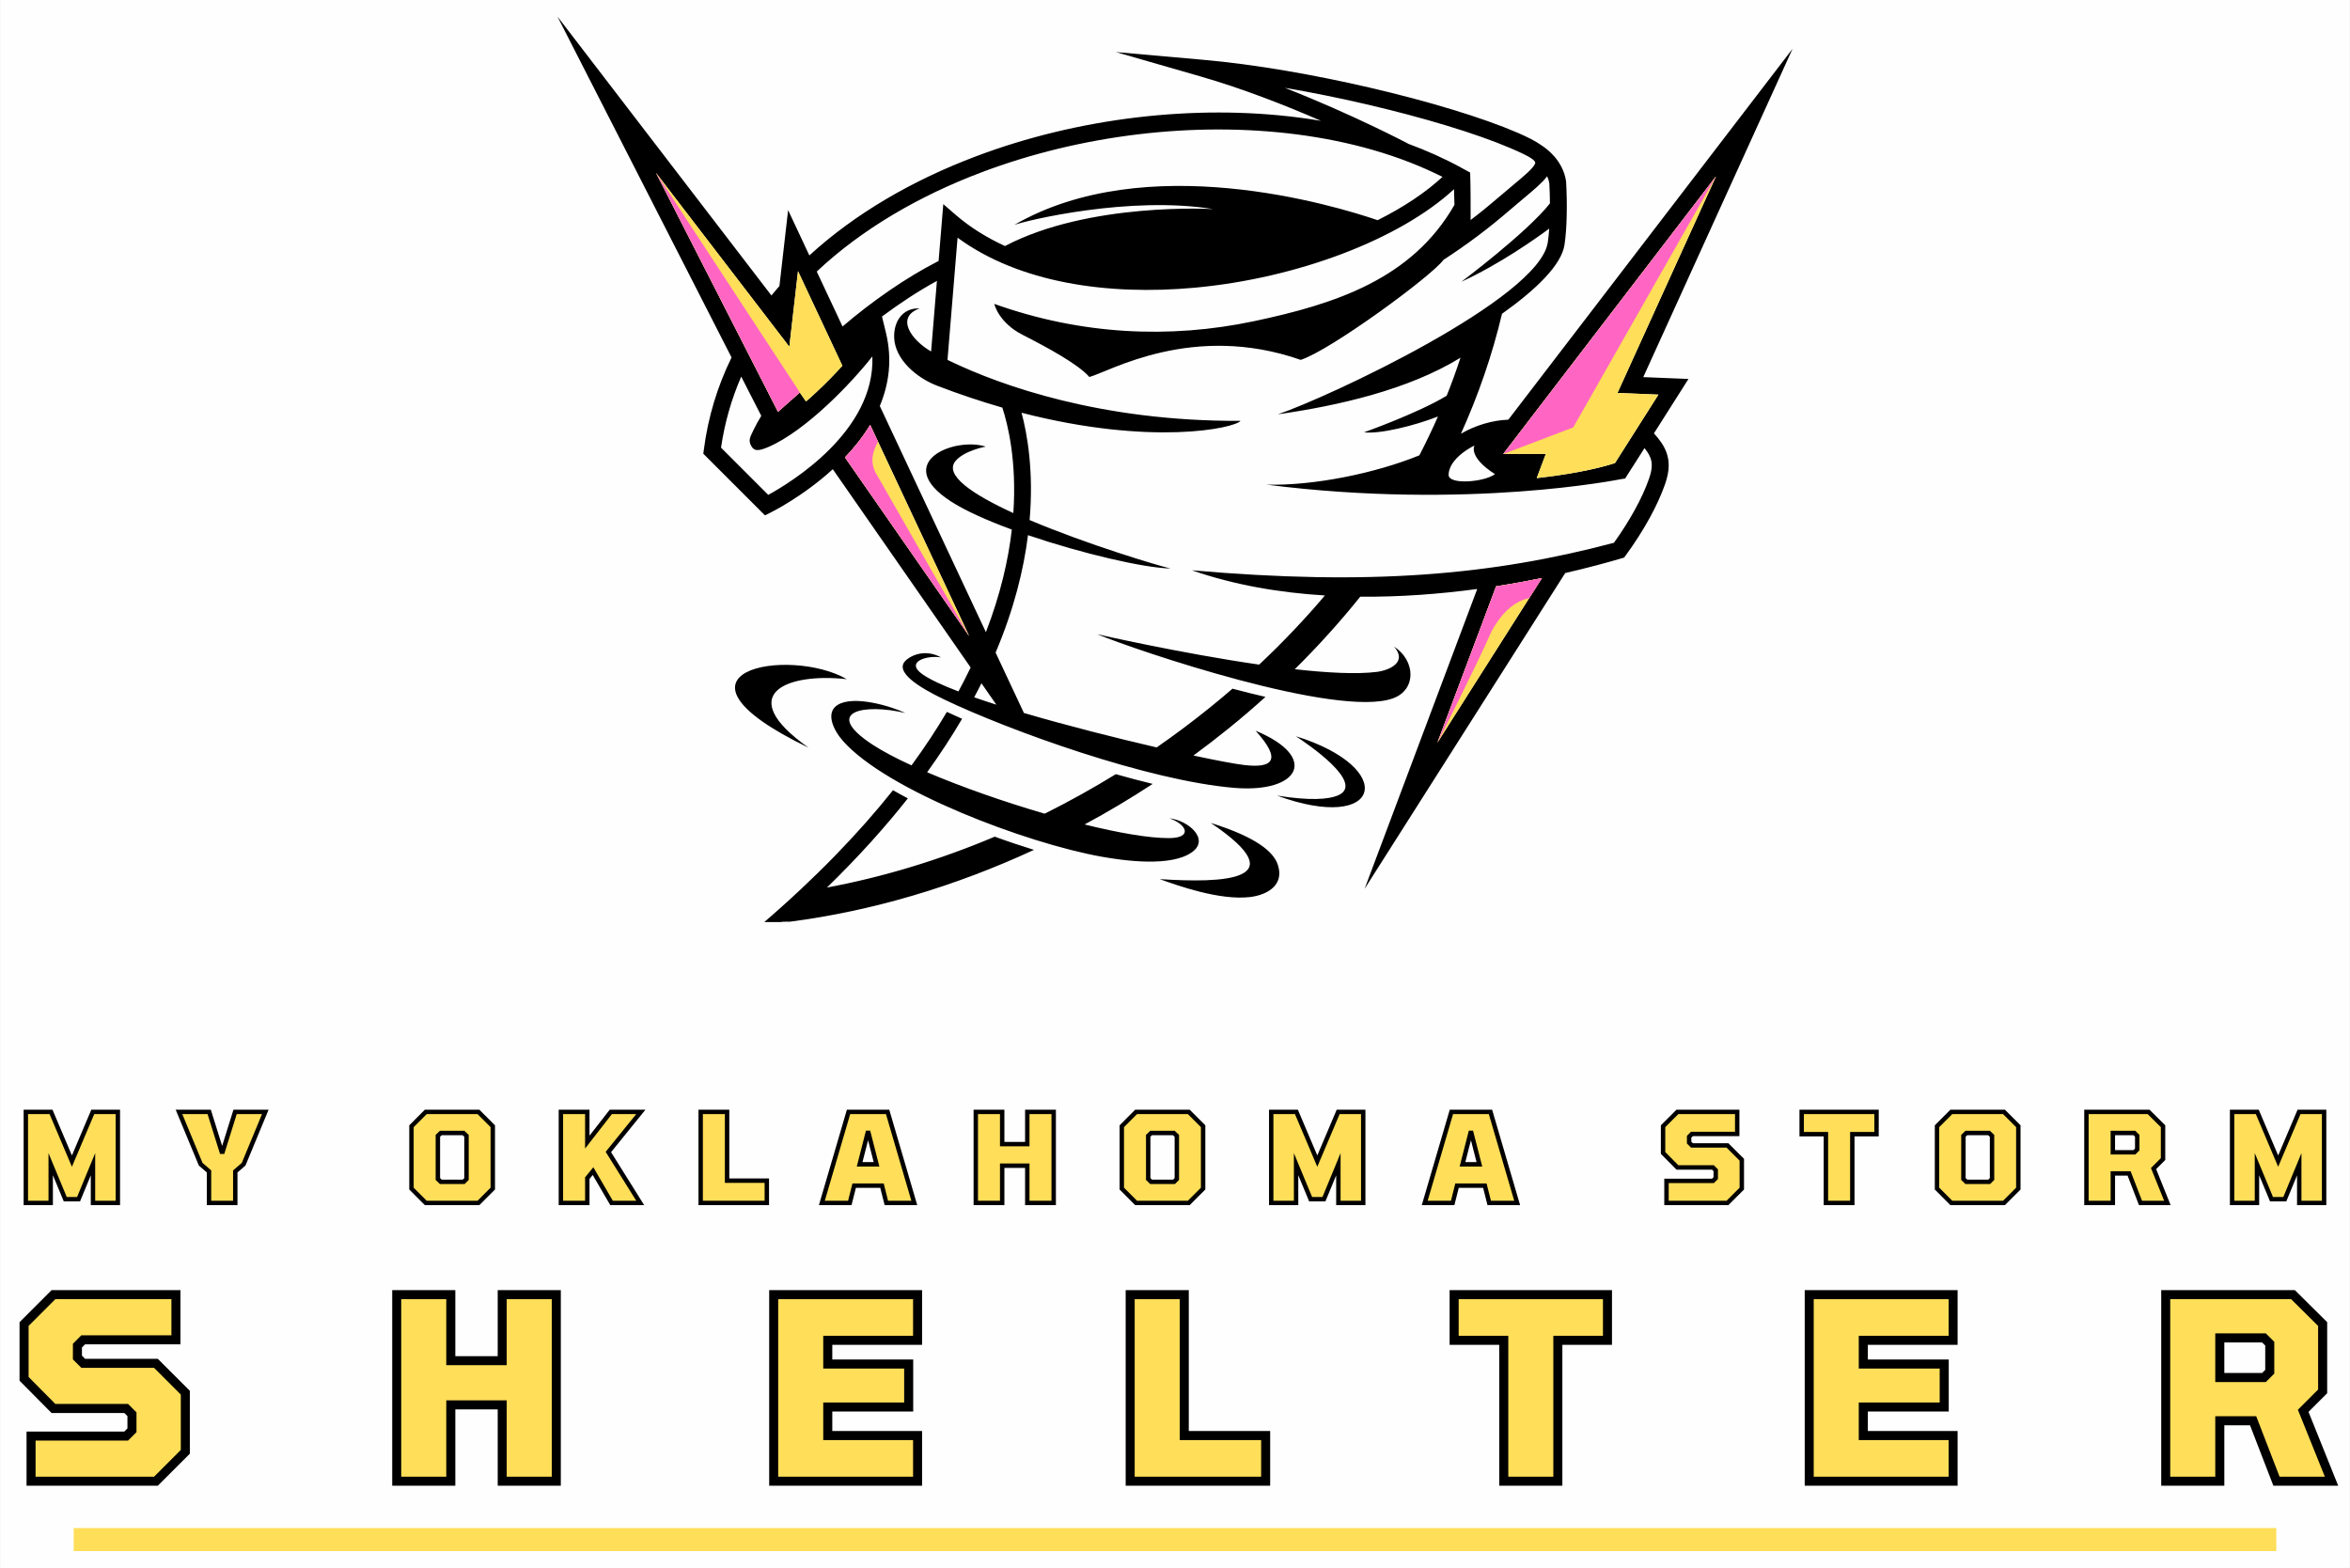
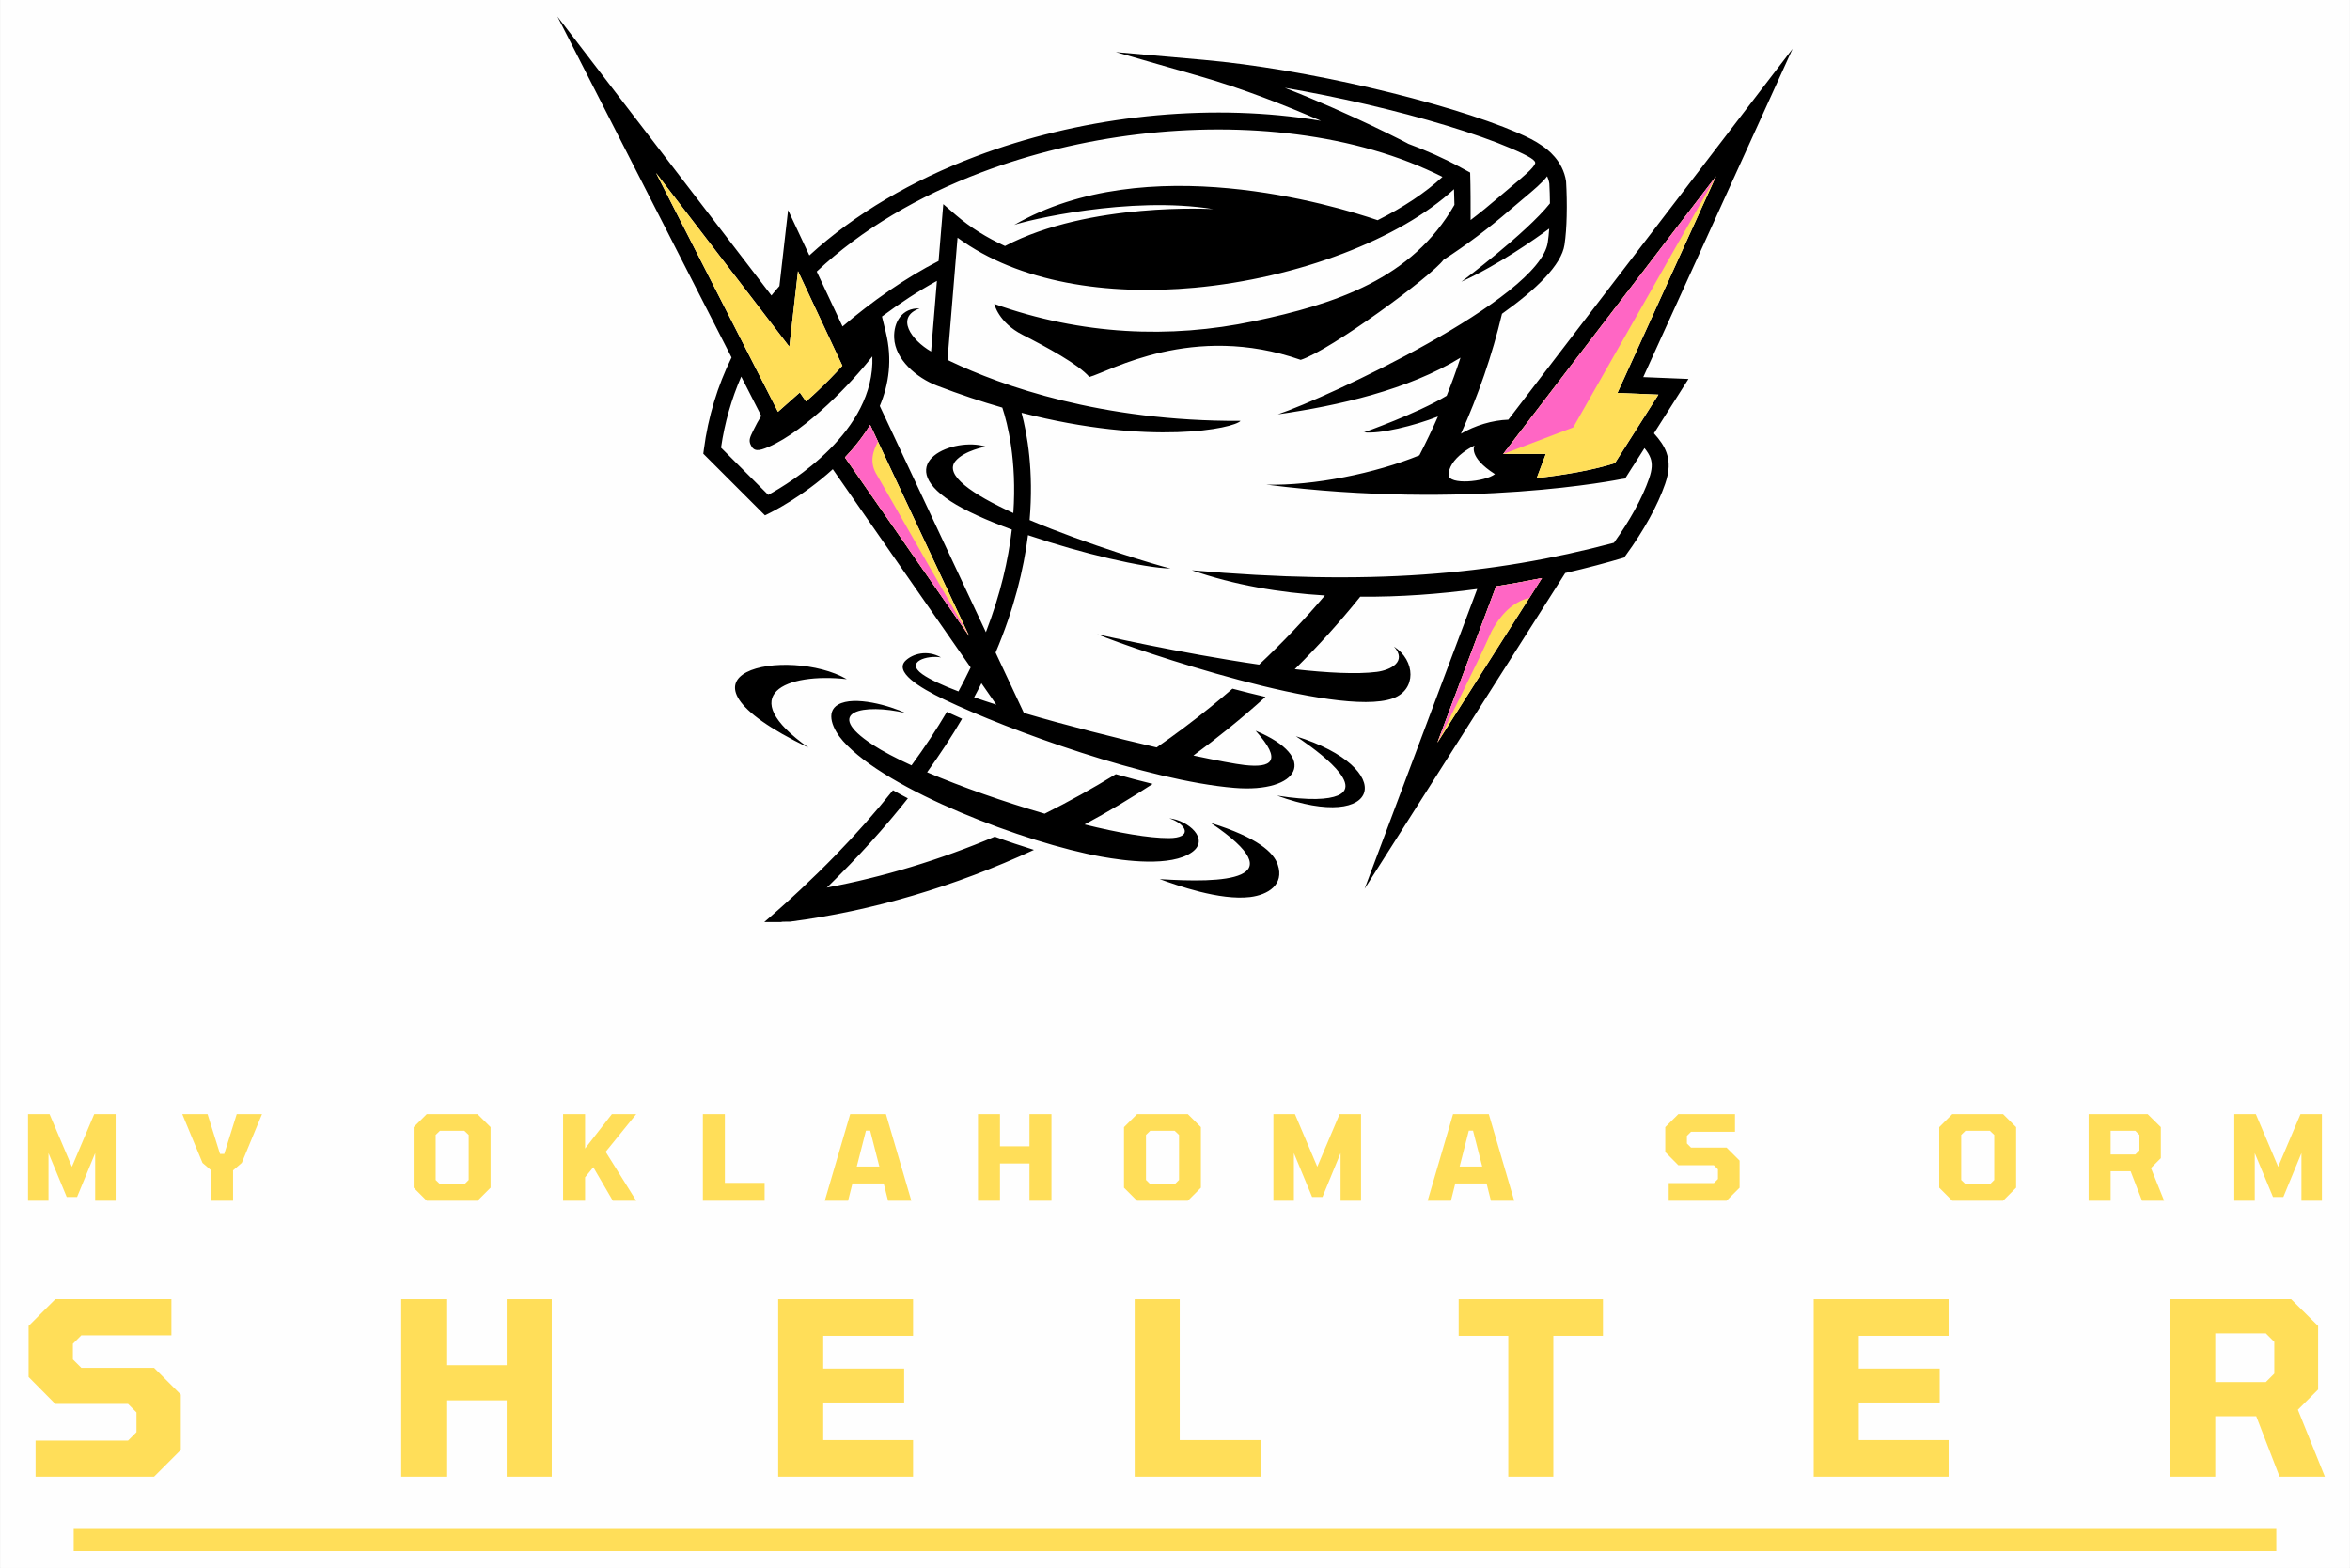
<svg xmlns="http://www.w3.org/2000/svg" width="4000" zoomAndPan="magnify" viewBox="0 0 3000 2001.75" height="2669" preserveAspectRatio="xMidYMid meet" version="1.0">
  <rect x="0" y="0" width="3000" height="2001.75" fill="#333333" stroke="none" />
  <defs>
    <g />
    <clipPath id="cdf2a18ab6">
      <path d="M 0.188 0 L 2999.812 0 L 2999.812 2001.5 L 0.188 2001.5 Z M 0.188 0 " clip-rule="nonzero" />
    </clipPath>
    <clipPath id="e8f534472e">
      <path d="M 711 21.254 L 2289 21.254 L 2289 1177.055 L 711 1177.055 Z M 711 21.254 " clip-rule="nonzero" />
    </clipPath>
    <clipPath id="f8a4b2d4c9">
-       <path d="M 0.188 1358 L 2999.812 1358 L 2999.812 1597 L 0.188 1597 Z M 0.188 1358 " clip-rule="nonzero" />
-     </clipPath>
+       </clipPath>
    <clipPath id="9cc3c678fd">
-       <path d="M 0.188 1527 L 2999.812 1527 L 2999.812 2001.5 L 0.188 2001.5 Z M 0.188 1527 " clip-rule="nonzero" />
-     </clipPath>
+       </clipPath>
    <clipPath id="a3f7b6c204">
      <path d="M 94 1950.613 L 2906 1950.613 L 2906 1980.246 L 94 1980.246 Z M 94 1950.613 " clip-rule="nonzero" />
    </clipPath>
  </defs>
  <g clip-path="url(#cdf2a18ab6)">
    <path fill="#ffffff" d="M 0.188 0 L 2999.812 0 L 2999.812 2001.5 L 0.188 2001.5 Z M 0.188 0 " fill-opacity="1" fill-rule="nonzero" />
    <path fill="#fefefe" d="M 0.188 0 L 2999.812 0 L 2999.812 2001.5 L 0.188 2001.5 Z M 0.188 0 " fill-opacity="1" fill-rule="nonzero" />
  </g>
  <g clip-path="url(#e8f534472e)">
    <path fill="#000000" d="M 837.48 220.723 L 1007.668 442.617 L 1018.738 346.133 L 1075.371 466.898 C 1065.445 477.824 1054.23 489.324 1042.449 500.32 C 1038.02 504.465 1033.52 508.535 1028.949 512.461 L 1021.023 501.035 L 993.168 525.676 Z M 1740.84 552.027 C 1740.84 552.027 1809.473 527.746 1846.824 505.18 C 1853.25 489.18 1859.109 472.969 1864.465 456.613 C 1798.117 497.535 1708.273 517.891 1631.285 528.887 C 1693.418 508.105 1965.164 381.555 1975.875 309.492 C 1976.734 303.922 1977.305 297.996 1977.73 291.855 C 1960.02 304.922 1913.742 337.633 1865.605 359.629 C 1865.605 359.629 1948.523 297.637 1978.66 259.645 C 1978.59 250.645 1978.305 242.004 1977.875 234.363 C 1977.375 231.008 1976.375 227.863 1975.09 225.008 C 1968.805 233.363 1958.234 242.219 1944.309 253.859 L 1927.098 268.43 C 1900.387 291.496 1872.176 312.637 1842.754 331.703 C 1828.113 352.059 1698.633 447.117 1660.496 459.398 C 1522.516 411.121 1415.891 474.539 1390.68 481.254 C 1376.684 464.969 1336.262 443.117 1305.406 427.402 C 1274.555 411.691 1269.27 387.91 1269.27 387.91 C 1380.754 427.762 1493.734 432.547 1600.289 410.121 C 1705.488 387.98 1802.758 355.844 1856.75 261.5 L 1856.18 241.504 C 1787.191 305.281 1656.852 355.129 1525.086 367.27 C 1413.746 377.484 1300.906 360.984 1222.422 303.422 L 1209.566 459.398 L 1213.562 461.328 C 1277.625 491.965 1405.176 538.102 1583.723 537.246 C 1575.578 546.812 1469.812 569.598 1304.121 526.891 C 1311.406 554.027 1319.762 601.305 1314.406 663.867 C 1387.965 695.004 1478.668 722.145 1494.309 725.715 C 1460.168 725 1381.18 706.574 1312.336 683.152 C 1306.836 727 1294.551 777.422 1270.984 833.055 L 1307.121 910.117 C 1361.828 926.184 1423.961 941.895 1476.594 954.109 C 1500.234 937.684 1523.375 920.398 1545.727 902.258 C 1555.082 894.688 1564.297 886.977 1573.367 879.121 C 1587.434 882.832 1601.504 886.406 1615.504 889.617 C 1600.148 903.473 1584.438 916.973 1568.297 929.969 C 1553.656 941.824 1538.73 953.324 1523.516 964.465 C 1553.797 970.891 1577.223 975.32 1588.648 976.605 C 1622.715 980.531 1638.285 971.965 1602.934 932.828 C 1684.707 966.75 1658.426 1012.602 1575.793 1005.742 C 1465.453 996.602 1288.625 932.684 1205.637 893.047 C 1172.93 877.406 1140.859 857.336 1156.43 842.984 C 1165.07 834.984 1183.07 828.984 1201.281 839.199 C 1183.785 836.125 1154.859 844.695 1177.57 860.695 C 1186.996 867.336 1203.066 874.836 1223.562 882.621 C 1229.133 872.266 1234.277 862.121 1239.133 852.055 L 1063.16 598.949 C 1024.094 634.586 983.742 654.297 983.457 654.441 L 976.531 657.867 L 897.828 579.168 L 898.543 573.883 C 903.969 531.816 916.109 492.609 933.895 456.328 L 711.641 21.109 L 984.812 377.199 C 988.098 373.125 991.527 369.129 995.027 365.129 L 1006.098 268.215 L 1033.234 326.062 C 1091.797 272.43 1165.145 230.078 1245.488 199.727 C 1375.824 150.445 1524.801 132.809 1658.426 150.09 C 1667.781 151.305 1677.137 152.66 1686.348 154.23 C 1641.355 134.664 1586.363 113.023 1531.945 97.383 L 1424.461 66.461 L 1535.801 76.316 C 1601.648 82.102 1677.422 95.383 1747.77 111.668 C 1822.969 129.094 1892.246 150.02 1937.023 169.301 C 1950.449 175.086 1960.594 180.301 1967.875 185.512 L 1967.949 185.586 C 1974.875 190.012 1995.301 205.012 1999.23 231.363 L 1999.301 232.363 C 2000.016 245.004 2000.441 260.5 2000.016 276.215 C 1999.73 288.855 1998.871 301.496 1997.23 312.492 C 1993.445 337.988 1961.379 369.414 1917.457 400.551 C 1904.957 453.258 1887.246 504.391 1865.035 553.672 C 1882.891 543.172 1905.102 536.387 1925.527 535.746 L 2288.398 62.246 L 2097.785 481.395 L 2155.492 483.754 L 2111.426 553.172 C 2118.926 561.527 2124.426 569.168 2127.496 577.883 C 2131.566 589.309 2131.281 601.59 2125.711 617.73 C 2121.066 631.16 2114.281 646.086 2105.711 661.652 C 2097.285 676.938 2087.145 692.863 2075.574 708.719 L 2073.289 711.789 C 2051.148 718.359 2025.867 725.145 1998.156 731.5 L 1742.055 1134.582 L 1885.816 751.855 C 1838.254 758.281 1787.691 762.137 1736.484 761.711 C 1710.488 794.062 1682.562 824.984 1652.926 854.266 C 1694.348 858.91 1732.055 860.91 1757.551 857.695 C 1775.336 855.41 1796.688 844.484 1779.547 825.344 C 1807.258 843.195 1808.473 880.621 1778.191 891.477 C 1707.059 917.043 1451.172 830.484 1400.82 809.633 C 1400.82 809.633 1506.234 833.77 1607.434 848.41 C 1637.141 820.488 1665.211 791.062 1691.348 760.137 C 1633.285 756.566 1575.508 746.785 1521.59 728 C 1747.555 747.711 1903.742 734.5 2060.363 692.863 C 2070.504 678.723 2079.359 664.652 2086.785 651.227 C 2094.715 636.871 2101 623.09 2105.285 610.66 C 2109.141 599.52 2109.496 591.664 2107.141 584.953 C 2105.641 580.738 2103 576.523 2099.355 572.023 L 2084.43 595.52 L 2084.359 595.52 L 2074.645 610.875 L 2069.648 611.59 C 2068.789 611.734 1874.176 651.441 1616.789 618.66 C 1677.352 620.23 1755.98 604.09 1811.973 581.238 C 1820.398 564.953 1828.328 548.457 1835.684 531.676 C 1806.043 543.316 1761.336 554.457 1740.984 551.812 Z M 1961.805 610.305 C 2000.871 605.875 2035.082 599.664 2061.648 591.164 L 2095.93 537.172 L 2117.141 503.75 L 2064.863 501.605 L 2190.629 225.078 L 1919.027 579.453 L 1973.375 579.453 L 1961.805 610.234 Z M 1968.375 737.926 C 1949.664 741.711 1930.098 745.285 1909.887 748.426 L 1834.969 947.965 Z M 1882.391 568.668 C 1876.961 571.383 1871.891 574.523 1867.391 577.953 C 1861.75 582.309 1857.035 587.094 1853.824 592.164 C 1850.965 596.734 1849.324 601.449 1849.254 606.164 C 1849.254 619.375 1895.246 615.375 1908.457 605.234 C 1873.75 583.023 1882.32 568.738 1882.32 568.738 Z M 1654.355 939.824 C 1667.996 948.895 1744.34 1000.102 1707.844 1015.457 C 1695.703 1020.527 1671.922 1022.242 1630.215 1015.598 C 1763.98 1064.52 1785.406 980.605 1654.355 939.824 Z M 1545.512 1050.379 C 1656.426 1125.152 1559.652 1127.297 1480.453 1122.227 C 1502.379 1130.082 1556.941 1149.793 1596.004 1145.078 C 1618.504 1142.293 1639.855 1129.438 1631.215 1103.801 C 1626 1088.16 1605.859 1069.305 1545.512 1050.449 Z M 1081.012 866.98 C 1003.668 858.41 935.965 886.477 1032.234 954.465 C 829.051 856.41 1007.953 824.77 1081.012 866.98 Z M 1055.16 1133.082 C 1127.648 1119.582 1199.926 1097.586 1269.914 1068.02 C 1286.91 1074.234 1303.836 1079.875 1319.977 1084.875 C 1219.562 1131.367 1113.793 1162.934 1008.383 1176.574 L 1002.383 1176.574 L 1002.027 1176.645 L 999.168 1176.645 L 998.742 1176.719 L 997.453 1176.93 L 997.027 1177.004 L 996.168 1177.145 L 995.742 1177.215 L 994.883 1177.289 L 994.457 1177.359 L 994.383 1177.359 L 993.668 1177.43 L 993.242 1177.504 L 992.383 1177.645 L 991.957 1177.715 L 991.527 1177.789 L 991.098 1177.859 L 990.672 1177.93 L 990.242 1178 L 989.812 1178.074 L 989.383 1178.145 L 988.957 1178.215 L 988.527 1178.215 L 988.098 1178.289 L 987.672 1178.359 L 986.812 1178.5 L 986.387 1178.574 L 985.098 1178.785 L 984.672 1178.859 L 983.812 1179 L 983.387 1179.074 L 982.957 1179.074 L 982.527 1179.145 L 982.102 1179.215 L 981.672 1179.285 L 981.242 1179.359 L 980.812 1179.43 L 980.387 1179.5 L 979.957 1179.57 L 979.527 1179.645 L 979.102 1179.645 L 978.242 1179.785 L 977.816 1179.859 L 977.387 1179.859 L 976.527 1180 L 976.102 1180 L 975.672 1180.07 L 975.242 1180.07 L 974.816 1180.145 L 974.387 1180.145 L 973.957 1180.215 L 973.531 1180.215 L 973.102 1180.285 L 972.672 1180.285 L 972.242 1180.355 L 971.816 1180.355 L 972.602 1179.715 C 1041.734 1120.438 1096.652 1063.16 1140.004 1008.742 C 1146.145 1012.242 1152.5 1015.738 1159 1019.098 C 1130.004 1055.875 1095.867 1093.801 1055.945 1132.723 Z M 1333.547 1038.738 C 1364.469 1023.312 1394.824 1006.457 1424.461 988.246 C 1440.316 992.746 1456.098 996.961 1471.523 1000.672 C 1443.242 1019.168 1414.246 1036.523 1384.609 1052.449 C 1427.887 1063.164 1466.453 1069.875 1491.879 1069.875 C 1523.445 1069.875 1514.805 1051.949 1492.734 1044.594 C 1516.805 1047.164 1544.871 1071.234 1521.73 1087.801 C 1494.949 1107.086 1434.961 1098.73 1406.25 1093.586 C 1309.336 1076.234 1132.148 1009.027 1076.23 945.969 C 1063.375 931.469 1053.305 909.043 1069.945 899.473 C 1090.582 887.547 1136.578 901.117 1155.859 910.188 C 1103.223 897.688 1048.734 907.902 1114.078 950.68 C 1126.723 958.965 1143.719 967.891 1163.645 977.035 C 1180.711 953.68 1195.711 930.898 1208.781 908.758 C 1214.992 911.688 1221.492 914.613 1228.207 917.543 C 1215.207 939.754 1200.352 962.465 1183.57 985.816 C 1227.492 1004.531 1281.555 1023.527 1333.547 1038.668 Z M 1252.914 872.191 C 1249.988 878.121 1246.844 884.121 1243.633 890.117 C 1252.559 893.188 1261.984 896.402 1271.914 899.547 Z M 1258.629 807.059 L 1123.148 518.246 C 1134.793 490.465 1139.363 458.969 1130.863 424.262 L 1125.934 404.051 C 1148.645 387.125 1172.355 371.555 1196.066 358.559 L 1188.641 448.688 C 1163.359 434.117 1142.648 404.98 1174 393.695 C 1151.789 392.84 1140.648 410.977 1141.504 431.262 C 1142.648 459.043 1170.285 482.324 1195.996 492.25 C 1225.133 503.465 1253.059 512.676 1279.555 520.316 C 1286.27 540.602 1298.266 587.738 1293.625 654.941 C 1241.773 631.23 1204.352 606.234 1220.062 588.164 C 1231.492 574.953 1258.414 570.098 1258.414 570.098 C 1217.707 557.312 1138.148 590.594 1213.492 639.801 C 1231.848 651.797 1259.984 664.367 1291.695 676.008 C 1287.266 714.43 1277.34 758.426 1258.559 807.059 Z M 1548.871 266.93 C 1548.871 266.93 1390.895 257.43 1282.984 314.062 C 1259.914 303.496 1238.773 290.426 1220.207 274.426 L 1204.207 260.574 L 1198.211 333.133 C 1155.93 354.699 1113.152 384.695 1075.586 416.762 L 1042.664 346.629 C 1099.938 292.781 1172.785 250.289 1252.914 220.008 C 1380.109 171.945 1525.301 154.73 1655.641 171.586 C 1723.199 180.301 1786.691 198.227 1841.469 225.793 C 1819.758 245.934 1791.477 264.645 1758.695 281.07 C 1702.133 261.785 1462.883 189.797 1294.766 287.141 C 1309.621 281.57 1442.031 249.574 1548.871 266.93 Z M 1877.391 281 C 1877.391 260.574 1877.461 241.219 1876.82 220.293 L 1864.605 213.652 C 1843.395 202.082 1820.828 192.012 1797.117 183.301 L 1797.188 183.156 C 1796.902 183.012 1727.27 146.234 1640.141 112.094 C 1674.492 117.953 1709.344 125.023 1742.91 132.809 C 1816.828 149.945 1884.746 170.445 1928.527 189.227 C 1953.023 199.727 1961.379 204.938 1959.664 208.938 C 1957.094 215.008 1946.164 224.148 1930.383 237.289 C 1925.527 241.363 1920.242 245.719 1912.887 252.074 C 1901.316 262.074 1889.461 271.715 1877.32 280.926 Z M 971.816 530.887 C 968.176 536.816 965.031 542.527 962.461 547.887 L 960.816 551.242 C 957.605 557.883 955.746 561.883 958.031 567.238 C 962.102 576.738 968.316 576.023 981.387 570.383 C 1005.238 560.027 1032.449 539.102 1057.16 516.035 C 1079.156 495.465 1099.438 473.039 1113.652 454.973 C 1117.363 550.672 1009.098 616.23 980.742 631.73 L 920.469 571.453 C 925.109 539.457 933.895 509.176 946.25 480.754 L 971.816 530.816 Z M 1110.867 542.387 L 1237.203 811.844 L 1078.727 583.879 C 1090.512 571.523 1101.652 557.598 1110.867 542.387 Z M 1110.867 542.387 " fill-opacity="1" fill-rule="evenodd" />
  </g>
  <path fill="#ffde59" d="M 1110.793 542.387 L 1237.133 811.844 L 1078.656 583.879 C 1090.441 571.523 1101.582 557.598 1110.793 542.387 Z M 1110.793 542.387 " fill-opacity="1" fill-rule="evenodd" />
  <path fill="#ff66c4" d="M 1110.793 542.387 L 1120.793 563.742 C 1115.438 574.238 1108.367 589.449 1120.148 607.449 C 1130.293 625.445 1237.203 811.844 1237.203 811.844 L 1078.727 583.879 C 1090.512 571.523 1101.652 557.598 1110.867 542.387 Z M 1110.793 542.387 " fill-opacity="1" fill-rule="evenodd" />
  <path fill="#ffde59" d="M 1968.449 737.926 C 1949.738 741.711 1930.168 745.285 1909.957 748.426 L 1835.039 947.965 Z M 1968.449 737.926 " fill-opacity="1" fill-rule="evenodd" />
  <path fill="#ff66c4" d="M 1968.449 737.926 C 1949.738 741.711 1930.168 745.285 1909.957 748.426 L 1835.039 947.965 C 1835.039 947.965 1885.391 848.77 1904.172 805.773 C 1919.457 778.062 1936.168 767.066 1952.449 763.211 L 1968.52 737.926 Z M 1968.449 737.926 " fill-opacity="1" fill-rule="evenodd" />
  <path fill="#ffde59" d="M 1961.805 610.305 C 2000.871 605.875 2035.082 599.664 2061.648 591.164 L 2095.93 537.172 L 2117.141 503.75 L 2064.863 501.605 L 2190.629 225.078 L 1919.027 579.453 L 1973.375 579.453 L 1961.805 610.234 Z M 1961.805 610.305 " fill-opacity="1" fill-rule="evenodd" />
  <path fill="#ff66c4" d="M 2190.629 225.148 L 1919.098 579.523 L 2008.371 545.602 Z M 2190.629 225.148 " fill-opacity="1" fill-rule="evenodd" />
  <path fill="#ffde59" d="M 837.48 220.723 L 1007.668 442.617 L 1018.738 346.133 L 1075.371 466.898 C 1065.445 477.824 1054.23 489.324 1042.449 500.32 C 1038.02 504.465 1033.52 508.535 1028.949 512.461 L 1021.023 501.035 L 993.168 525.676 Z M 837.48 220.723 " fill-opacity="1" fill-rule="evenodd" />
-   <path fill="#ff66c4" d="M 1021.094 501.035 L 993.242 525.676 L 837.48 220.723 Z M 1021.094 501.035 " fill-opacity="1" fill-rule="evenodd" />
  <g clip-path="url(#f8a4b2d4c9)">
    <path stroke-linecap="butt" transform="matrix(7.409, 0, 0, 7.409, -314.936, 1377.201)" fill="none" stroke-linejoin="miter" d="M 47.341 21 L 47.341 6.067 L 51.046 6.067 L 54.899 15.143 L 58.748 6.067 L 62.432 6.067 L 62.432 21 L 58.911 21 L 58.911 12.794 L 55.79 20.352 L 54.004 20.352 L 50.863 12.794 L 50.863 21 Z M 78.901 21 L 78.901 15.772 L 77.403 14.476 L 73.916 6.067 L 78.273 6.067 L 80.42 12.938 L 81.147 12.938 L 83.294 6.067 L 87.651 6.067 L 84.17 14.476 L 82.666 15.772 L 82.666 21 Z M 116.032 21 L 113.786 18.749 L 113.786 8.318 L 116.032 6.067 L 124.786 6.067 L 127.037 8.318 L 127.037 18.749 L 124.786 21 Z M 118.302 18.121 L 122.556 18.121 L 123.268 17.414 L 123.268 9.653 L 122.516 8.946 L 118.302 8.946 L 117.575 9.653 L 117.575 17.414 Z M 139.532 21 L 139.532 6.067 L 143.322 6.067 L 143.322 12.003 L 147.941 6.067 L 152.131 6.067 L 146.863 12.572 L 152.131 21 L 148.099 21 L 144.736 15.228 L 143.322 16.969 L 143.322 21 Z M 163.618 21 L 163.618 6.067 L 167.407 6.067 L 167.407 17.918 L 174.253 17.918 L 174.253 21 Z M 184.624 21 L 189.001 6.067 L 195.159 6.067 L 199.537 21 L 195.525 21 L 194.773 18.022 L 189.387 18.022 L 188.635 21 Z M 190.134 15.104 L 194.026 15.104 L 192.444 8.926 L 191.717 8.926 Z M 211.02 21 L 211.02 6.067 L 214.809 6.067 L 214.809 11.622 L 219.893 11.622 L 219.893 6.067 L 223.683 6.067 L 223.683 21 L 219.893 21 L 219.893 14.58 L 214.809 14.58 L 214.809 21 Z M 238.424 21 L 236.178 18.749 L 236.178 8.318 L 238.424 6.067 L 247.179 6.067 L 249.429 8.318 L 249.429 18.749 L 247.179 21 Z M 240.694 18.121 L 244.948 18.121 L 245.66 17.414 L 245.66 9.653 L 244.908 8.946 L 240.694 8.946 L 239.967 9.653 L 239.967 17.414 Z M 261.925 21 L 261.925 6.067 L 265.63 6.067 L 269.483 15.143 L 273.331 6.067 L 277.016 6.067 L 277.016 21 L 273.494 21 L 273.494 12.794 L 270.373 20.352 L 268.588 20.352 L 265.447 12.794 L 265.447 21 Z M 288.499 21 L 292.877 6.067 L 299.035 6.067 L 303.412 21 L 299.401 21 L 298.649 18.022 L 293.262 18.022 L 292.51 21 Z M 294.009 15.104 L 297.902 15.104 L 296.319 8.926 L 295.592 8.926 Z M 330.029 21 L 330.029 17.963 L 337.809 17.963 L 338.517 17.251 L 338.517 15.589 L 337.809 14.881 L 331.691 14.881 L 329.44 12.611 L 329.44 8.318 L 331.691 6.067 L 341.455 6.067 L 341.455 9.109 L 333.877 9.109 L 333.169 9.816 L 333.169 11.132 L 333.877 11.845 L 339.995 11.845 L 342.246 14.09 L 342.246 18.749 L 339.995 21 Z M 357.497 21 L 357.497 9.149 L 353.322 9.149 L 353.322 6.067 L 365.46 6.067 L 365.46 9.149 L 361.286 9.149 L 361.286 21 Z M 378.888 21 L 376.642 18.749 L 376.642 8.318 L 378.888 6.067 L 387.642 6.067 L 389.893 8.318 L 389.893 18.749 L 387.642 21 Z M 381.158 18.121 L 385.412 18.121 L 386.124 17.414 L 386.124 9.653 L 385.372 8.946 L 381.158 8.946 L 380.431 9.653 L 380.431 17.414 Z M 402.388 21 L 402.388 6.067 L 412.558 6.067 L 414.828 8.318 L 414.828 13.665 L 413.127 15.366 L 415.393 21 L 411.584 21 L 409.62 15.915 L 406.178 15.915 L 406.178 21 Z M 406.178 13.037 L 410.431 13.037 L 411.138 12.329 L 411.138 9.653 L 410.431 8.946 L 406.178 8.946 Z M 427.487 21 L 427.487 6.067 L 431.192 6.067 L 435.045 15.143 L 438.893 6.067 L 442.578 6.067 L 442.578 21 L 439.056 21 L 439.056 12.794 L 435.935 20.352 L 434.149 20.352 L 431.009 12.794 L 431.009 21 Z M 427.487 21 " stroke="#000000" stroke-width="1.52" stroke-opacity="1" stroke-miterlimit="4" />
  </g>
  <g fill="#ffde59" fill-opacity="1">
    <g transform="translate(25.299, 1532.79)">
      <g>
        <path d="M 10.5 0 L 10.5 -110.625 L 37.984 -110.625 L 66.5 -43.375 L 95.016 -110.625 L 122.344 -110.625 L 122.344 0 L 96.219 0 L 96.219 -60.797 L 73.109 -4.797 L 59.891 -4.797 L 36.625 -60.797 L 36.625 0 Z M 10.5 0 " />
      </g>
    </g>
  </g>
  <g fill="#ffde59" fill-opacity="1">
    <g transform="translate(232.706, 1532.79)">
      <g>
        <path d="M 36.922 0 L 36.922 -38.734 L 25.812 -48.328 L 0 -110.625 L 32.281 -110.625 L 48.188 -59.75 L 53.594 -59.75 L 69.5 -110.625 L 101.781 -110.625 L 75.953 -48.328 L 64.844 -38.734 L 64.844 0 Z M 36.922 0 " />
      </g>
    </g>
  </g>
  <g fill="#ffde59" fill-opacity="1">
    <g transform="translate(409.055, 1532.79)">
      <g />
    </g>
  </g>
  <g fill="#ffde59" fill-opacity="1">
    <g transform="translate(520.591, 1532.79)">
      <g>
        <path d="M 24.172 0 L 7.5 -16.656 L 7.5 -93.969 L 24.172 -110.625 L 89.016 -110.625 L 105.672 -93.969 L 105.672 -16.656 L 89.016 0 Z M 40.984 -21.312 L 72.5 -21.312 L 77.75 -26.562 L 77.75 -84.062 L 72.203 -89.312 L 40.984 -89.312 L 35.578 -84.062 L 35.578 -26.562 Z M 40.984 -21.312 " />
      </g>
    </g>
  </g>
  <g fill="#ffde59" fill-opacity="1">
    <g transform="translate(708.343, 1532.79)">
      <g>
        <path d="M 10.5 0 L 10.5 -110.625 L 38.578 -110.625 L 38.578 -66.656 L 72.797 -110.625 L 103.875 -110.625 L 64.844 -62.453 L 103.875 0 L 74 0 L 49.078 -42.781 L 38.578 -29.875 L 38.578 0 Z M 10.5 0 " />
      </g>
    </g>
  </g>
  <g fill="#ffde59" fill-opacity="1">
    <g transform="translate(886.794, 1532.79)">
      <g>
        <path d="M 10.5 0 L 10.5 -110.625 L 38.578 -110.625 L 38.578 -22.812 L 89.312 -22.812 L 89.312 0 Z M 10.5 0 " />
      </g>
    </g>
  </g>
  <g fill="#ffde59" fill-opacity="1">
    <g transform="translate(1052.941, 1532.79)">
      <g>
        <path d="M 0 0 L 32.422 -110.625 L 78.062 -110.625 L 110.484 0 L 80.766 0 L 75.203 -22.062 L 35.281 -22.062 L 29.719 0 Z M 40.828 -43.688 L 69.656 -43.688 L 57.938 -89.469 L 52.531 -89.469 Z M 40.828 -43.688 " />
      </g>
    </g>
  </g>
  <g fill="#ffde59" fill-opacity="1">
    <g transform="translate(1237.993, 1532.79)">
      <g>
        <path d="M 10.5 0 L 10.5 -110.625 L 38.578 -110.625 L 38.578 -69.5 L 76.25 -69.5 L 76.25 -110.625 L 104.328 -110.625 L 104.328 0 L 76.25 0 L 76.25 -47.578 L 38.578 -47.578 L 38.578 0 Z M 10.5 0 " />
      </g>
    </g>
  </g>
  <g fill="#ffde59" fill-opacity="1">
    <g transform="translate(1427.396, 1532.79)">
      <g>
        <path d="M 24.172 0 L 7.5 -16.656 L 7.5 -93.969 L 24.172 -110.625 L 89.016 -110.625 L 105.672 -93.969 L 105.672 -16.656 L 89.016 0 Z M 40.984 -21.312 L 72.5 -21.312 L 77.75 -26.562 L 77.75 -84.062 L 72.203 -89.312 L 40.984 -89.312 L 35.578 -84.062 L 35.578 -26.562 Z M 40.984 -21.312 " />
      </g>
    </g>
  </g>
  <g fill="#ffde59" fill-opacity="1">
    <g transform="translate(1615.148, 1532.79)">
      <g>
        <path d="M 10.5 0 L 10.5 -110.625 L 37.984 -110.625 L 66.5 -43.375 L 95.016 -110.625 L 122.344 -110.625 L 122.344 0 L 96.219 0 L 96.219 -60.797 L 73.109 -4.797 L 59.891 -4.797 L 36.625 -60.797 L 36.625 0 Z M 10.5 0 " />
      </g>
    </g>
  </g>
  <g fill="#ffde59" fill-opacity="1">
    <g transform="translate(1822.555, 1532.79)">
      <g>
        <path d="M 0 0 L 32.422 -110.625 L 78.062 -110.625 L 110.484 0 L 80.766 0 L 75.203 -22.062 L 35.281 -22.062 L 29.719 0 Z M 40.828 -43.688 L 69.656 -43.688 L 57.938 -89.469 L 52.531 -89.469 Z M 40.828 -43.688 " />
      </g>
    </g>
  </g>
  <g fill="#ffde59" fill-opacity="1">
    <g transform="translate(2007.606, 1532.79)">
      <g />
    </g>
  </g>
  <g fill="#ffde59" fill-opacity="1">
    <g transform="translate(2119.142, 1532.79)">
      <g>
        <path d="M 11.109 0 L 11.109 -22.516 L 68.75 -22.516 L 74 -27.766 L 74 -40.078 L 68.75 -45.328 L 23.422 -45.328 L 6.75 -62.141 L 6.75 -93.969 L 23.422 -110.625 L 95.766 -110.625 L 95.766 -88.109 L 39.625 -88.109 L 34.375 -82.859 L 34.375 -73.109 L 39.625 -67.844 L 84.969 -67.844 L 101.625 -51.188 L 101.625 -16.656 L 84.969 0 Z M 11.109 0 " />
      </g>
    </g>
  </g>
  <g fill="#ffde59" fill-opacity="1">
    <g transform="translate(2302.093, 1532.79)">
      <g>
-         <path d="M 31.672 0 L 31.672 -87.812 L 0.75 -87.812 L 0.75 -110.625 L 90.672 -110.625 L 90.672 -87.812 L 59.75 -87.812 L 59.75 0 Z M 31.672 0 " />
-       </g>
+         </g>
    </g>
  </g>
  <g fill="#ffde59" fill-opacity="1">
    <g transform="translate(2468.091, 1532.79)">
      <g>
        <path d="M 24.172 0 L 7.5 -16.656 L 7.5 -93.969 L 24.172 -110.625 L 89.016 -110.625 L 105.672 -93.969 L 105.672 -16.656 L 89.016 0 Z M 40.984 -21.312 L 72.5 -21.312 L 77.75 -26.562 L 77.75 -84.062 L 72.203 -89.312 L 40.984 -89.312 L 35.578 -84.062 L 35.578 -26.562 Z M 40.984 -21.312 " />
      </g>
    </g>
  </g>
  <g fill="#ffde59" fill-opacity="1">
    <g transform="translate(2655.843, 1532.79)">
      <g>
        <path d="M 10.5 0 L 10.5 -110.625 L 85.859 -110.625 L 102.672 -93.969 L 102.672 -54.344 L 90.062 -41.734 L 106.875 0 L 78.656 0 L 64.094 -37.672 L 38.578 -37.672 L 38.578 0 Z M 38.578 -59 L 70.094 -59 L 75.359 -64.25 L 75.359 -84.062 L 70.094 -89.312 L 38.578 -89.312 Z M 38.578 -59 " />
      </g>
    </g>
  </g>
  <g fill="#ffde59" fill-opacity="1">
    <g transform="translate(2841.795, 1532.79)">
      <g>
        <path d="M 10.5 0 L 10.5 -110.625 L 37.984 -110.625 L 66.5 -43.375 L 95.016 -110.625 L 122.344 -110.625 L 122.344 0 L 96.219 0 L 96.219 -60.797 L 73.109 -4.797 L 59.891 -4.797 L 36.625 -60.797 L 36.625 0 Z M 10.5 0 " />
      </g>
    </g>
  </g>
  <g clip-path="url(#9cc3c678fd)">
    <path stroke-linecap="butt" transform="matrix(7.409, 0, 0, 7.409, -229.239, 1551.642)" fill="none" stroke-linejoin="miter" d="M 37.07 45 L 37.07 38.779 L 53.007 38.779 L 54.456 37.32 L 54.456 33.916 L 53.007 32.467 L 40.474 32.467 L 35.864 27.816 L 35.864 19.022 L 40.474 14.412 L 60.474 14.412 L 60.474 20.643 L 44.952 20.643 L 43.503 22.092 L 43.503 24.787 L 44.952 26.246 L 57.486 26.246 L 62.096 30.846 L 62.096 40.39 L 57.486 45 Z M 100.077 45 L 100.077 14.412 L 107.838 14.412 L 107.838 25.79 L 118.253 25.79 L 118.253 14.412 L 126.014 14.412 L 126.014 45 L 118.253 45 L 118.253 31.849 L 107.838 31.849 L 107.838 45 Z M 165.03 45 L 165.03 14.412 L 188.263 14.412 L 188.263 20.724 L 172.791 20.724 L 172.791 26.368 L 186.732 26.368 L 186.732 32.214 L 172.791 32.214 L 172.791 38.688 L 188.263 38.688 L 188.263 45 Z M 226.456 45 L 226.456 14.412 L 234.217 14.412 L 234.217 38.688 L 248.239 38.688 L 248.239 45 Z M 290.823 45 L 290.823 20.724 L 282.271 20.724 L 282.271 14.412 L 307.135 14.412 L 307.135 20.724 L 298.584 20.724 L 298.584 45 Z M 343.456 45 L 343.456 14.412 L 366.688 14.412 L 366.688 20.724 L 351.217 20.724 L 351.217 26.368 L 365.158 26.368 L 365.158 32.214 L 351.217 32.214 L 351.217 38.688 L 366.688 38.688 L 366.688 45 Z M 404.882 45 L 404.882 14.412 L 425.713 14.412 L 430.364 19.022 L 430.364 29.974 L 426.878 33.46 L 431.518 45 L 423.717 45 L 419.695 34.585 L 412.643 34.585 L 412.643 45 Z M 412.643 28.688 L 421.356 28.688 L 422.805 27.239 L 422.805 21.758 L 421.356 20.309 L 412.643 20.309 Z M 412.643 28.688 " stroke="#000000" stroke-width="3.113" stroke-opacity="1" stroke-miterlimit="4" />
  </g>
  <g fill="#ffde59" fill-opacity="1">
    <g transform="translate(22.667, 1885.047)">
      <g>
        <path d="M 22.75 0 L 22.75 -46.125 L 140.828 -46.125 L 151.578 -56.875 L 151.578 -82.094 L 140.828 -92.859 L 47.969 -92.859 L 13.844 -127.297 L 13.844 -192.469 L 47.969 -226.609 L 196.172 -226.609 L 196.172 -180.484 L 81.172 -180.484 L 70.406 -169.719 L 70.406 -149.734 L 81.172 -138.969 L 174.031 -138.969 L 208.156 -104.844 L 208.156 -34.125 L 174.031 0 Z M 22.75 0 " />
      </g>
    </g>
  </g>
  <g fill="#ffde59" fill-opacity="1">
    <g transform="translate(490.685, 1885.047)">
      <g>
        <path d="M 21.516 0 L 21.516 -226.609 L 79.016 -226.609 L 79.016 -142.359 L 156.188 -142.359 L 156.188 -226.609 L 213.688 -226.609 L 213.688 0 L 156.188 0 L 156.188 -97.469 L 79.016 -97.469 L 79.016 0 Z M 21.516 0 " />
      </g>
    </g>
  </g>
  <g fill="#ffde59" fill-opacity="1">
    <g transform="translate(971.924, 1885.047)">
      <g>
        <path d="M 21.516 0 L 21.516 -226.609 L 193.703 -226.609 L 193.703 -179.875 L 79.016 -179.875 L 79.016 -138.047 L 182.328 -138.047 L 182.328 -94.703 L 79.016 -94.703 L 79.016 -46.734 L 193.703 -46.734 L 193.703 0 Z M 21.516 0 " />
      </g>
    </g>
  </g>
  <g fill="#ffde59" fill-opacity="1">
    <g transform="translate(1427.028, 1885.047)">
      <g>
        <path d="M 21.516 0 L 21.516 -226.609 L 79.016 -226.609 L 79.016 -46.734 L 182.938 -46.734 L 182.938 0 Z M 21.516 0 " />
      </g>
    </g>
  </g>
  <g fill="#ffde59" fill-opacity="1">
    <g transform="translate(1860.608, 1885.047)">
      <g>
        <path d="M 64.875 0 L 64.875 -179.875 L 1.531 -179.875 L 1.531 -226.609 L 185.719 -226.609 L 185.719 -179.875 L 122.375 -179.875 L 122.375 0 Z M 64.875 0 " />
      </g>
    </g>
  </g>
  <g fill="#ffde59" fill-opacity="1">
    <g transform="translate(2293.881, 1885.047)">
      <g>
        <path d="M 21.516 0 L 21.516 -226.609 L 193.703 -226.609 L 193.703 -179.875 L 79.016 -179.875 L 79.016 -138.047 L 182.328 -138.047 L 182.328 -94.703 L 79.016 -94.703 L 79.016 -46.734 L 193.703 -46.734 L 193.703 0 Z M 21.516 0 " />
      </g>
    </g>
  </g>
  <g fill="#ffde59" fill-opacity="1">
    <g transform="translate(2748.985, 1885.047)">
      <g>
        <path d="M 21.516 0 L 21.516 -226.609 L 175.875 -226.609 L 210.312 -192.469 L 210.312 -111.297 L 184.484 -85.469 L 218.922 0 L 161.109 0 L 131.297 -77.172 L 79.016 -77.172 L 79.016 0 Z M 79.016 -120.828 L 143.594 -120.828 L 154.344 -131.594 L 154.344 -172.188 L 143.594 -182.938 L 79.016 -182.938 Z M 79.016 -120.828 " />
      </g>
    </g>
  </g>
  <g clip-path="url(#a3f7b6c204)">
    <path fill="#ffde59" d="M 2905.906 1980.02 L 94.094 1980.02 L 94.094 1950.52 L 2905.906 1950.52 L 2905.906 1980.02 " fill-opacity="1" fill-rule="nonzero" />
  </g>
</svg>